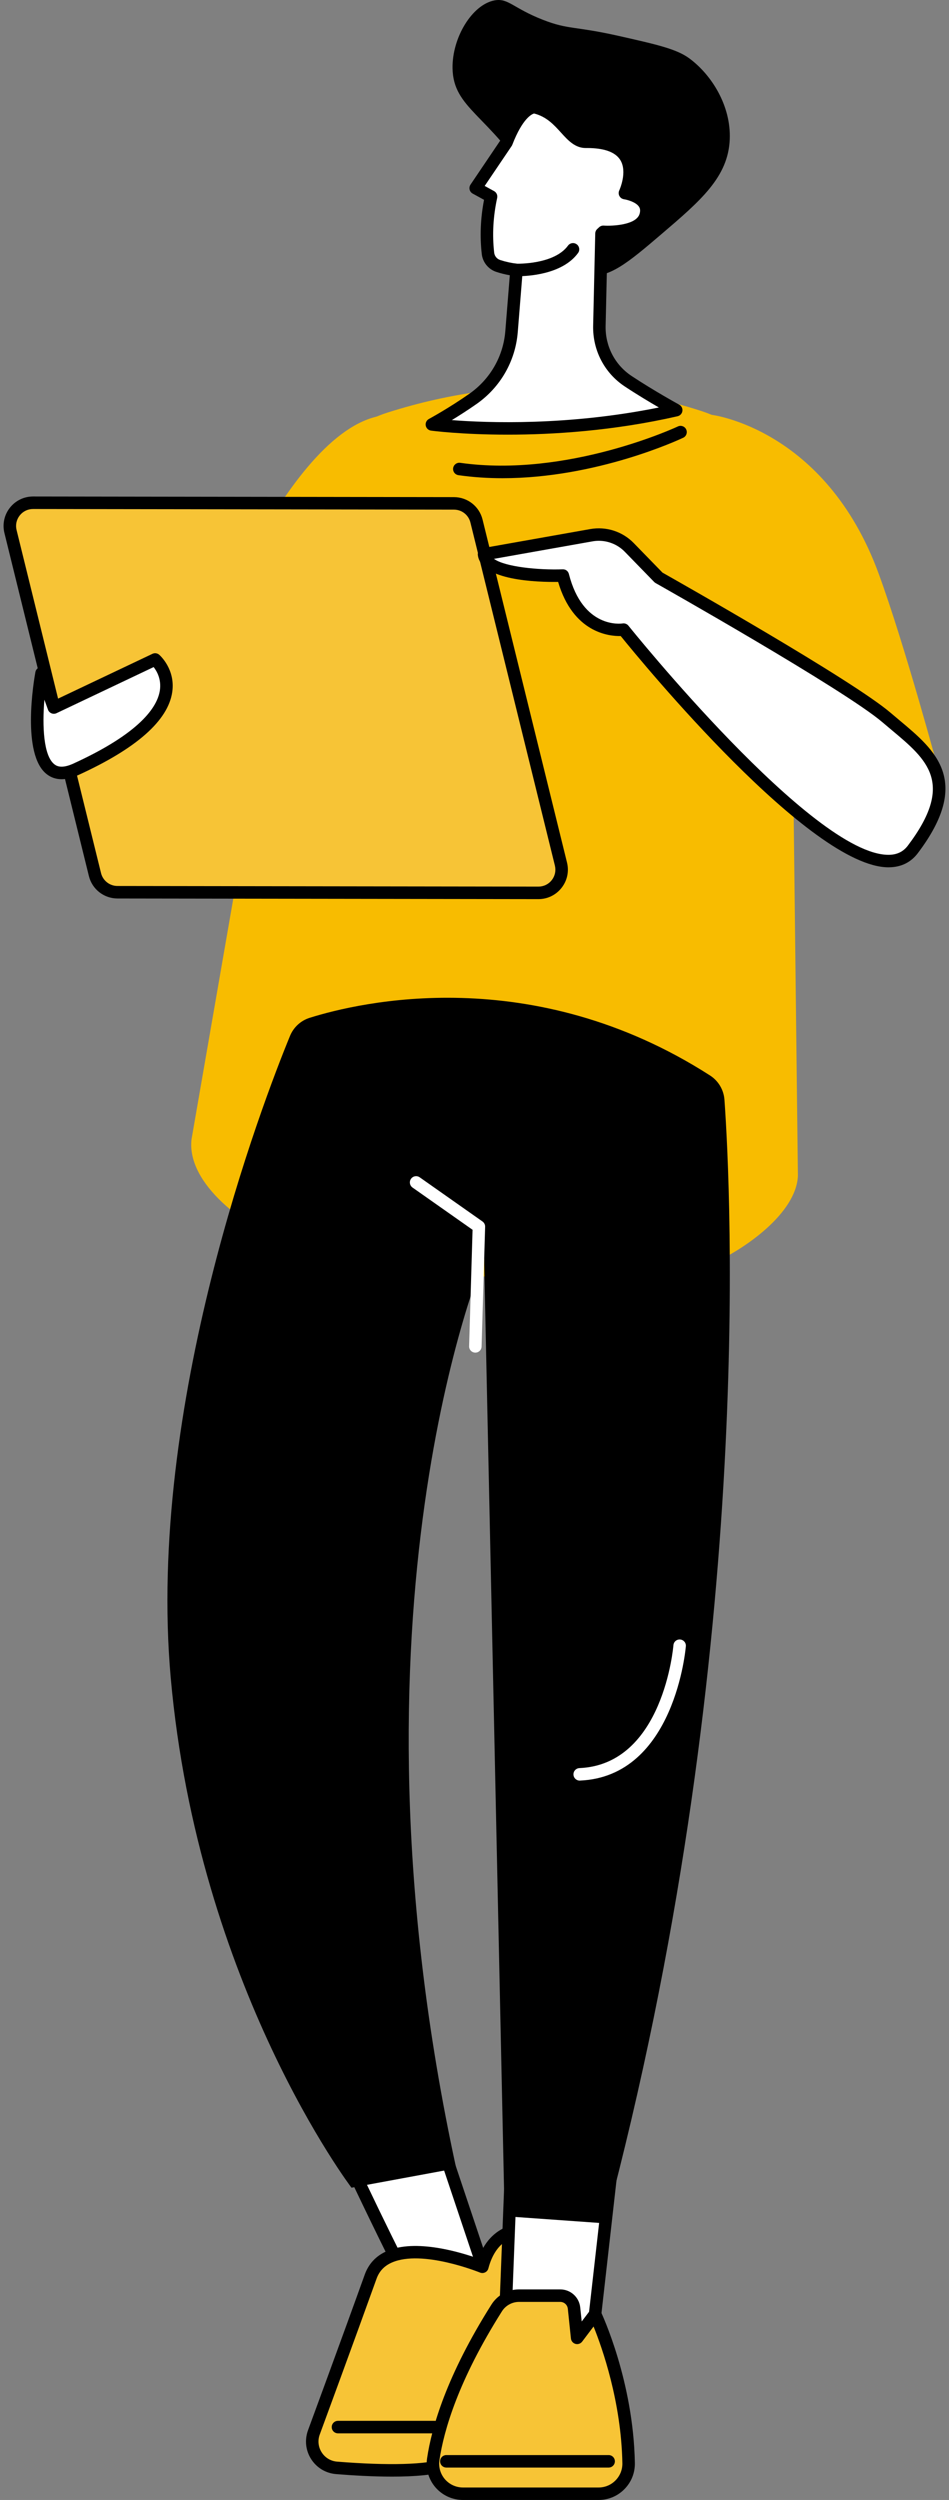
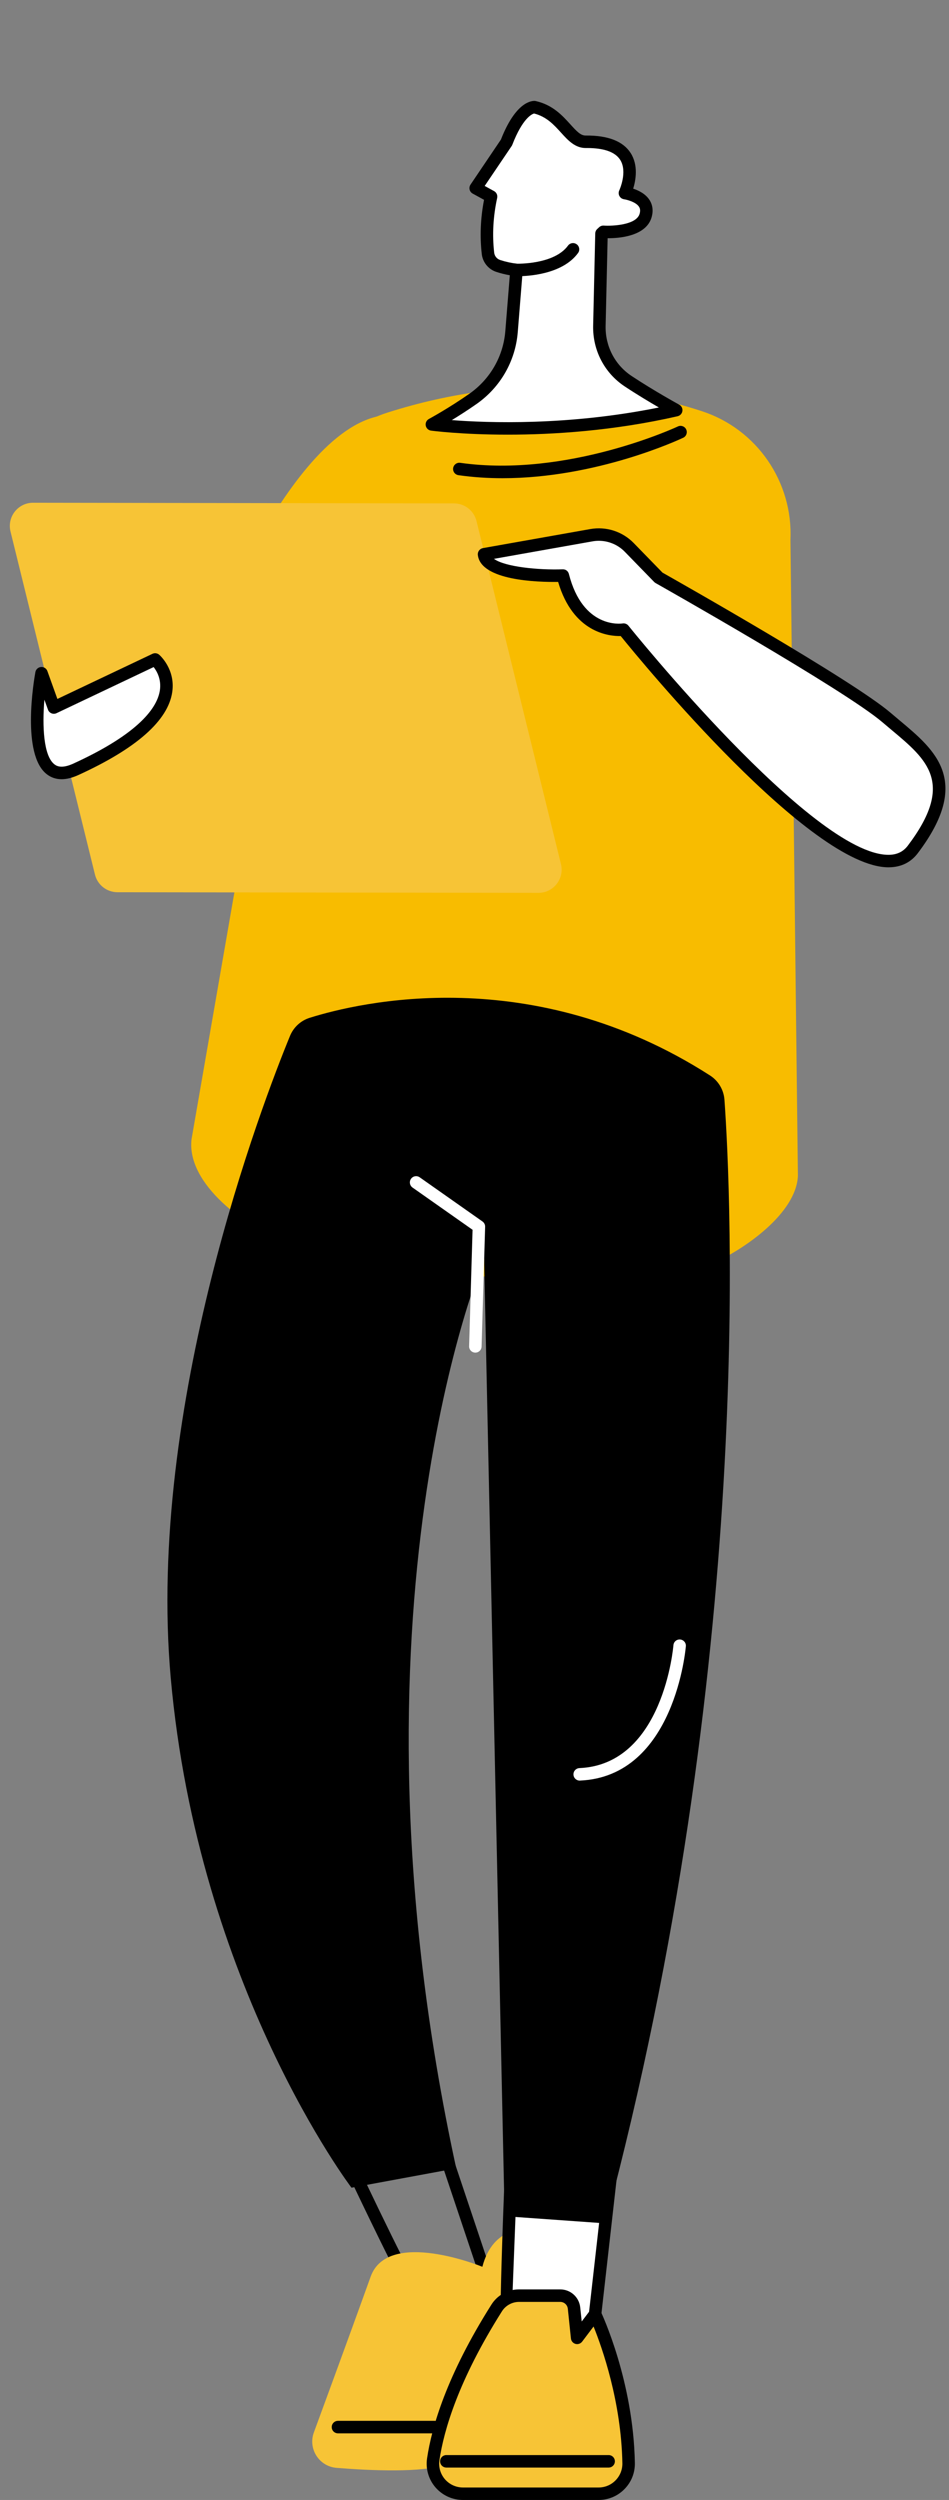
<svg xmlns="http://www.w3.org/2000/svg" width="133" height="350" viewBox="0 0 133 350" fill="none">
  <rect x="0" y="0" width="133" height="350" fill="#808080" stroke="none" />
-   <path d="M82.172 38.447C85.176 39.197 88.113 36.691 92.671 32.803C98.21 28.078 102.07 24.783 102.274 19.479C102.455 14.823 99.747 10.496 96.626 8.188C94.835 6.863 92.12 6.249 86.69 5.025C80.473 3.627 79.674 4.178 76.073 2.767C71.879 1.126 71.224 -0.306 69.296 0.057C66.176 0.647 63.361 5.247 63.423 9.542C63.507 15.223 68.564 16.077 74.265 25.349C79.033 33.102 78.605 37.559 82.172 38.447Z" fill="black" />
  <path d="M98.363 57.566C88.22 54.257 72.766 51.885 54.293 57.767C47.557 59.91 42.724 65.838 41.894 72.859L26.846 159.481C26.101 165.78 34.519 171.903 40.452 174.15C46.648 176.499 56.013 178.718 69.275 178.718C83.494 178.718 93.826 179.542 99.592 177.017C104.379 174.923 111.582 169.853 111.825 164.635L110.781 75.597C111.156 67.479 106.089 60.088 98.363 57.566Z" fill="#F8BC00" />
  <path d="M27.302 94.79C27.302 94.79 39.317 61.523 52.786 58.325L45.937 105.462L27.302 94.79Z" fill="#F8BC00" />
-   <path d="M131.63 108.209C131.63 108.209 126.825 90.344 123.138 80.297C115.683 59.991 99.735 58.077 99.735 58.077V108.063L131.63 108.209Z" fill="#F8BC00" />
  <path d="M70.421 66.95C83.619 66.95 95.192 61.548 95.75 61.285C96.187 61.079 96.375 60.558 96.166 60.118C95.96 59.683 95.437 59.498 95.002 59.704C94.849 59.776 79.513 66.922 64.498 64.795C64.023 64.726 63.577 65.059 63.507 65.538C63.44 66.017 63.773 66.459 64.253 66.526C66.324 66.82 68.391 66.95 70.421 66.95Z" fill="black" />
  <path d="M75.453 125.002L16.46 124.912C14.965 124.91 13.664 123.891 13.308 122.438L1.473 74.415C0.966 72.364 2.522 70.381 4.635 70.386L63.627 70.474C65.123 70.476 66.423 71.496 66.782 72.95L78.617 120.971C79.121 123.024 77.568 125.007 75.453 125.002Z" fill="#F7C436" />
-   <path d="M4.63 71.26C4.632 71.26 4.632 71.26 4.635 71.26L63.627 71.349C64.722 71.351 65.669 72.094 65.93 73.16L77.767 121.182C77.943 121.897 77.783 122.639 77.33 123.218C76.876 123.799 76.193 124.127 75.46 124.127C75.457 124.127 75.455 124.127 75.455 124.127L16.462 124.039C15.368 124.037 14.419 123.292 14.157 122.228L2.323 74.206C2.144 73.491 2.306 72.751 2.76 72.17C3.214 71.591 3.896 71.26 4.63 71.26ZM75.46 125.879C76.735 125.879 77.918 125.303 78.704 124.296C79.494 123.292 79.772 122.005 79.466 120.763L67.629 72.739C67.175 70.895 65.53 69.604 63.63 69.599L4.637 69.509C4.635 69.509 4.632 69.509 4.63 69.509C3.355 69.509 2.172 70.085 1.383 71.089C0.593 72.094 0.316 73.385 0.621 74.625L12.458 122.649C12.912 124.493 14.557 125.784 16.458 125.789L75.45 125.879C75.455 125.879 75.457 125.879 75.46 125.879Z" fill="black" />
  <path d="M5.82 94.251L7.545 99.057L21.74 92.325C21.74 92.325 29.531 99.089 10.609 107.714C2.726 111.307 5.82 94.251 5.82 94.251Z" fill="white" />
  <path d="M21.534 93.39C21.979 93.959 22.641 95.102 22.405 96.657C22.055 98.969 19.662 102.625 10.248 106.918C8.522 107.702 7.843 107.177 7.621 107.001C6.094 105.812 5.913 101.66 6.221 97.958L6.723 99.351C6.804 99.582 6.982 99.772 7.212 99.865C7.438 99.959 7.695 99.955 7.92 99.848L21.534 93.39ZM8.633 109.091C9.343 109.091 10.126 108.894 10.973 108.51C19.132 104.791 23.562 100.878 24.141 96.879C24.601 93.693 22.407 91.747 22.314 91.666C22.05 91.437 21.68 91.386 21.365 91.536L8.043 97.854L6.642 93.957C6.51 93.584 6.142 93.348 5.749 93.38C5.353 93.413 5.029 93.707 4.959 94.093C4.747 95.264 2.987 105.613 6.547 108.385C7.151 108.855 7.85 109.091 8.633 109.091Z" fill="black" />
  <path d="M92.31 80.868C92.31 80.868 118.803 95.792 124.265 100.473C129.73 105.154 135.656 108.709 127.929 118.916C120.203 129.123 87.391 88.146 87.391 88.146C87.391 88.146 81.075 89.18 78.883 80.577C78.883 80.577 68.219 80.942 67.838 77.596L82.88 74.93C84.825 74.586 86.815 75.227 88.192 76.643L92.31 80.868Z" fill="white" />
  <path d="M83.924 75.713C85.282 75.713 86.597 76.259 87.567 77.252L91.682 81.478C91.74 81.538 91.805 81.589 91.879 81.63C92.143 81.778 118.36 96.565 123.696 101.138C124.122 101.503 124.55 101.86 124.973 102.214C129.936 106.361 133.857 109.635 127.232 118.389C126.589 119.238 125.723 119.66 124.584 119.676C124.561 119.676 124.536 119.676 124.513 119.676C113.882 119.678 88.331 87.92 88.074 87.598C87.875 87.353 87.56 87.23 87.25 87.284C87.025 87.316 81.686 88.038 79.73 80.362C79.63 79.966 79.285 79.684 78.852 79.705C75.404 79.821 70.77 79.36 69.226 78.24L83.033 75.792C83.329 75.739 83.627 75.713 83.924 75.713ZM124.522 121.425C124.552 121.425 124.58 121.425 124.608 121.423C126.297 121.402 127.651 120.736 128.628 119.447C136.259 109.362 131.093 105.046 126.096 100.872C125.677 100.522 125.256 100.168 124.834 99.809C119.492 95.23 94.96 81.362 92.849 80.17L88.819 76.033C87.238 74.408 84.958 73.677 82.727 74.07L67.684 76.736C67.228 76.819 66.916 77.238 66.967 77.694C67.379 81.29 75.344 81.512 78.221 81.468C80.325 88.589 85.345 89.084 86.993 89.047C90.016 92.782 113.565 121.423 124.522 121.425Z" fill="black" />
-   <path d="M60.829 296.907L69.613 323.111C69.613 323.111 60.045 322.294 59.128 322.475C58.214 322.653 47.023 298.577 47.023 298.577L60.829 296.907Z" fill="white" />
  <path d="M59.005 321.606C58.991 321.609 58.974 321.611 58.961 321.616C58.977 321.611 58.991 321.609 59.005 321.606ZM60.224 297.86L68.36 322.129C65.682 321.907 61.053 321.558 59.435 321.583C58.044 319.72 52.172 307.542 48.323 299.297L60.224 297.86ZM69.612 323.985C69.881 323.985 70.133 323.865 70.3 323.652C70.483 323.418 70.536 323.113 70.441 322.833L61.657 296.628C61.525 296.235 61.139 295.987 60.722 296.038L46.915 297.707C46.638 297.741 46.392 297.906 46.256 298.151C46.121 298.394 46.11 298.69 46.228 298.942C46.256 299.005 49.061 305.038 51.945 310.973C58.063 323.573 58.449 323.497 59.296 323.333C59.91 323.247 64.988 323.594 69.538 323.983C69.564 323.985 69.587 323.985 69.612 323.985Z" fill="black" />
  <path d="M67.601 317.353C67.601 317.353 54.389 311.936 51.945 318.735C48.839 327.378 43.98 340.565 43.98 340.565C43.154 342.861 44.737 345.309 47.17 345.504C51.998 345.892 59.199 346.207 62.555 345.032C67.851 343.173 76.637 326.41 76.637 326.41L73.929 312.154C73.929 312.154 69.138 311.478 67.601 317.353Z" fill="#F7C436" />
-   <path d="M75.723 326.274C73.196 331.044 66.266 342.804 62.266 344.204C59.817 345.062 54.482 345.212 47.24 344.632C46.356 344.562 45.571 344.092 45.09 343.347C44.608 342.602 44.504 341.695 44.803 340.862C44.851 340.737 49.696 327.577 52.769 319.031C53.149 317.974 53.846 317.233 54.901 316.766C59.151 314.875 67.187 318.129 67.27 318.161C67.502 318.256 67.766 318.249 67.993 318.133C68.217 318.025 68.384 317.816 68.446 317.573C69.474 313.653 72.025 313.059 73.201 313.003L75.723 326.274ZM54.947 346.73C58.072 346.73 60.986 346.506 62.845 345.856C68.31 343.94 76.499 328.565 77.415 326.82C77.506 326.644 77.536 326.443 77.499 326.251L74.788 311.99C74.721 311.622 74.425 311.339 74.052 311.286C73.999 311.279 69.009 310.647 67.039 316.206C64.678 315.357 58.241 313.366 54.188 315.167C52.695 315.829 51.665 316.932 51.121 318.439C48.052 326.98 43.208 340.131 43.159 340.263C42.673 341.621 42.84 343.088 43.617 344.294C44.398 345.502 45.666 346.261 47.101 346.376C49.522 346.573 52.309 346.73 54.947 346.73Z" fill="black" />
  <path d="M47.365 340.67H60.933C61.417 340.67 61.808 340.279 61.808 339.796C61.808 339.312 61.417 338.921 60.933 338.921H47.365C46.881 338.921 46.49 339.312 46.49 339.796C46.49 340.279 46.881 340.67 47.365 340.67Z" fill="black" />
  <path d="M85.736 303.344L82.753 329.706L70.745 326.41L71.668 302.661L85.736 303.344Z" fill="white" />
-   <path d="M84.764 304.174L81.998 328.592L71.645 325.753L72.508 303.577L84.764 304.174ZM82.753 330.58C82.926 330.58 83.098 330.529 83.243 330.43C83.454 330.286 83.593 330.06 83.621 329.803L86.607 303.441C86.634 303.2 86.56 302.962 86.405 302.779C86.248 302.594 86.021 302.483 85.78 302.471L71.712 301.789C71.481 301.777 71.251 301.858 71.078 302.018C70.907 302.173 70.805 302.395 70.796 302.629L69.87 326.378C69.856 326.783 70.122 327.148 70.513 327.255L82.521 330.548C82.598 330.569 82.676 330.58 82.753 330.58Z" fill="black" />
+   <path d="M84.764 304.174L81.998 328.592L71.645 325.753L72.508 303.577L84.764 304.174ZM82.753 330.58C82.926 330.58 83.098 330.529 83.243 330.43C83.454 330.286 83.593 330.06 83.621 329.803L86.607 303.441C86.634 303.2 86.56 302.962 86.405 302.779C86.248 302.594 86.021 302.483 85.78 302.471L71.712 301.789C71.481 301.777 71.251 301.858 71.078 302.018C70.907 302.173 70.805 302.395 70.796 302.629C69.856 326.783 70.122 327.148 70.513 327.255L82.521 330.548C82.598 330.569 82.676 330.58 82.753 330.58Z" fill="black" />
  <path d="M83.885 349.125H64.886C62.315 349.125 60.34 346.846 60.718 344.305C61.352 340.015 63.417 332.899 69.613 323.111C70.289 322.044 71.471 321.394 72.735 321.394H78.512C79.51 321.394 80.346 322.146 80.45 323.138L80.885 327.306L83.401 323.983C83.401 323.983 87.891 333.438 88.102 344.84C88.144 347.193 86.241 349.125 83.885 349.125Z" fill="#F7C436" />
  <path d="M83.188 325.712C84.394 328.695 87.067 336.252 87.225 344.854C87.241 345.756 86.903 346.605 86.271 347.251C85.637 347.897 84.79 348.253 83.885 348.253H64.887C63.912 348.253 62.991 347.83 62.354 347.096C61.722 346.36 61.44 345.391 61.584 344.435C62.199 340.267 64.22 333.267 70.351 323.578C70.865 322.771 71.777 322.268 72.735 322.268H78.513C79.064 322.268 79.522 322.68 79.58 323.229L80.015 327.396C80.052 327.75 80.304 328.051 80.651 328.148C80.996 328.243 81.367 328.118 81.584 327.834L83.188 325.712ZM64.887 350H83.885C85.262 350 86.554 349.461 87.519 348.475C88.484 347.494 89 346.198 88.975 344.821C88.764 333.367 84.378 324.002 84.19 323.608C84.058 323.333 83.795 323.145 83.491 323.113C83.186 323.083 82.887 323.21 82.704 323.456L81.526 325.011L81.318 323.046C81.168 321.604 79.962 320.519 78.513 320.519H72.735C71.159 320.519 69.717 321.313 68.875 322.643C62.579 332.591 60.493 339.844 59.852 344.178C59.635 345.638 60.065 347.119 61.03 348.237C61.998 349.357 63.403 350 64.887 350Z" fill="black" />
  <path d="M62.556 345.462H85.299C85.783 345.462 86.174 345.069 86.174 344.588C86.174 344.104 85.783 343.713 85.299 343.713H62.556C62.072 343.713 61.681 344.104 61.681 344.588C61.681 345.069 62.072 345.462 62.556 345.462Z" fill="black" />
  <path d="M40.641 145.037C41.14 143.82 42.145 142.89 43.4 142.496C50.346 140.316 74.568 134.575 99.501 150.563C100.679 151.315 101.431 152.581 101.531 153.974C102.431 166.641 105.794 232.865 84.84 311.274L70.723 310.27L67.846 176.203C67.846 176.203 46.938 225.351 63.939 303.571L49.26 306.28C49.26 306.28 27.774 278.04 23.927 234.88C20.524 196.703 36.831 154.31 40.641 145.037Z" fill="black" />
  <path d="M81.244 249.286C81.255 249.286 81.269 249.283 81.281 249.283C94.606 248.709 96.108 230.648 96.122 230.465C96.159 229.986 95.798 229.567 95.316 229.53C94.828 229.493 94.414 229.854 94.379 230.336C94.365 230.505 92.976 247.029 81.207 247.536C80.723 247.557 80.348 247.964 80.369 248.448C80.389 248.92 80.778 249.286 81.244 249.286Z" fill="white" />
  <path d="M66.62 189.37C67.09 189.37 67.479 188.997 67.493 188.523L67.99 171.751C68 171.459 67.858 171.181 67.62 171.01L58.82 164.825C58.424 164.547 57.878 164.642 57.6 165.038C57.322 165.431 57.419 165.979 57.813 166.257L66.229 172.172L65.745 188.47C65.729 188.953 66.111 189.356 66.592 189.37C66.602 189.37 66.611 189.37 66.62 189.37Z" fill="white" />
  <path d="M88.037 53.373C85.445 51.656 83.931 48.715 84.001 45.605L84.297 32.7C84.385 32.619 84.473 32.535 84.558 32.457C84.558 32.457 89.729 32.801 90.481 30.168C91.236 27.535 87.579 27.03 87.579 27.03C87.579 27.03 91.032 19.766 82.1 19.85C79.7 19.87 78.844 15.895 74.906 15.004C74.906 15.004 72.96 14.84 70.986 19.942L66.664 26.338L68.824 27.521C68.294 29.955 68.062 32.637 68.388 35.477C68.483 36.298 69.046 36.983 69.833 37.237C70.481 37.45 71.356 37.67 72.388 37.791L71.691 46.429C71.386 50.208 69.402 53.653 66.298 55.833C63.296 57.937 60.528 59.422 60.528 59.422C60.528 59.422 76.457 61.6 94.768 57.423C94.768 57.423 91.231 55.486 88.037 53.373Z" fill="white" />
  <path d="M92.34 57.048C79.635 59.623 68.299 59.202 63.322 58.816C64.315 58.212 65.535 57.437 66.801 56.55C70.139 54.209 72.238 50.545 72.564 46.498L73.259 37.862C73.298 37.392 72.958 36.976 72.488 36.922C71.671 36.828 70.868 36.654 70.102 36.404C69.643 36.256 69.315 35.856 69.259 35.377C68.972 32.88 69.113 30.3 69.678 27.708C69.761 27.328 69.583 26.94 69.245 26.755L67.928 26.032L71.713 20.435C71.75 20.379 71.78 20.319 71.803 20.259C73.252 16.515 74.569 15.966 74.847 15.89C76.592 16.33 77.624 17.466 78.624 18.567C79.585 19.627 80.58 20.724 82.08 20.724C82.142 20.724 82.198 20.722 82.258 20.722C84.644 20.722 86.209 21.277 86.91 22.367C87.991 24.049 86.799 26.632 86.79 26.655C86.67 26.91 86.679 27.203 86.811 27.444C86.945 27.692 87.183 27.858 87.461 27.898C87.864 27.956 89.118 28.273 89.554 28.946C89.665 29.115 89.792 29.402 89.642 29.927C89.186 31.521 85.776 31.66 84.617 31.584C84.376 31.565 84.135 31.653 83.957 31.822L83.705 32.056C83.529 32.218 83.427 32.443 83.422 32.681L83.128 45.586C83.05 49.03 84.704 52.216 87.556 54.102C89.234 55.215 91.021 56.284 92.34 57.048ZM71.157 60.852C77.469 60.852 85.957 60.331 94.965 58.274C95.319 58.193 95.585 57.902 95.636 57.543C95.687 57.182 95.509 56.828 95.19 56.654C95.155 56.634 91.646 54.713 88.521 52.642C86.174 51.089 84.813 48.467 84.876 45.626L85.158 33.35C86.758 33.364 90.558 33.088 91.324 30.408C91.577 29.522 91.472 28.684 91.019 27.988C90.459 27.127 89.491 26.66 88.741 26.414C89.109 25.209 89.473 23.131 88.389 21.432C87.327 19.773 85.221 18.951 82.091 18.975C81.383 18.993 80.811 18.378 79.918 17.392C78.825 16.186 77.464 14.687 75.099 14.152C75.062 14.143 75.02 14.138 74.981 14.131C74.55 14.099 72.3 14.187 70.206 19.535L65.94 25.85C65.803 26.053 65.757 26.303 65.815 26.544C65.873 26.782 66.028 26.986 66.246 27.104L67.838 27.976C67.34 30.543 67.236 33.095 67.521 35.578C67.655 36.733 68.456 37.709 69.565 38.07C70.176 38.267 70.808 38.424 71.449 38.538L70.819 46.359C70.537 49.883 68.704 53.075 65.796 55.116C62.876 57.163 60.142 58.638 60.114 58.654C59.781 58.832 59.6 59.205 59.667 59.577C59.734 59.952 60.035 60.239 60.41 60.288C60.491 60.301 64.676 60.852 71.157 60.852Z" fill="black" />
  <path d="M72.388 37.79C72.388 37.79 78.054 37.991 80.306 34.907L72.388 37.79Z" fill="white" />
  <path d="M72.617 38.669C73.826 38.669 78.784 38.477 81.013 35.421C81.297 35.034 81.212 34.486 80.823 34.201C80.431 33.914 79.885 34 79.601 34.391C77.652 37.057 72.472 36.918 72.416 36.918C71.96 36.897 71.529 37.279 71.513 37.76C71.497 38.244 71.874 38.649 72.356 38.665C72.384 38.667 72.474 38.669 72.617 38.669Z" fill="black" />
</svg>